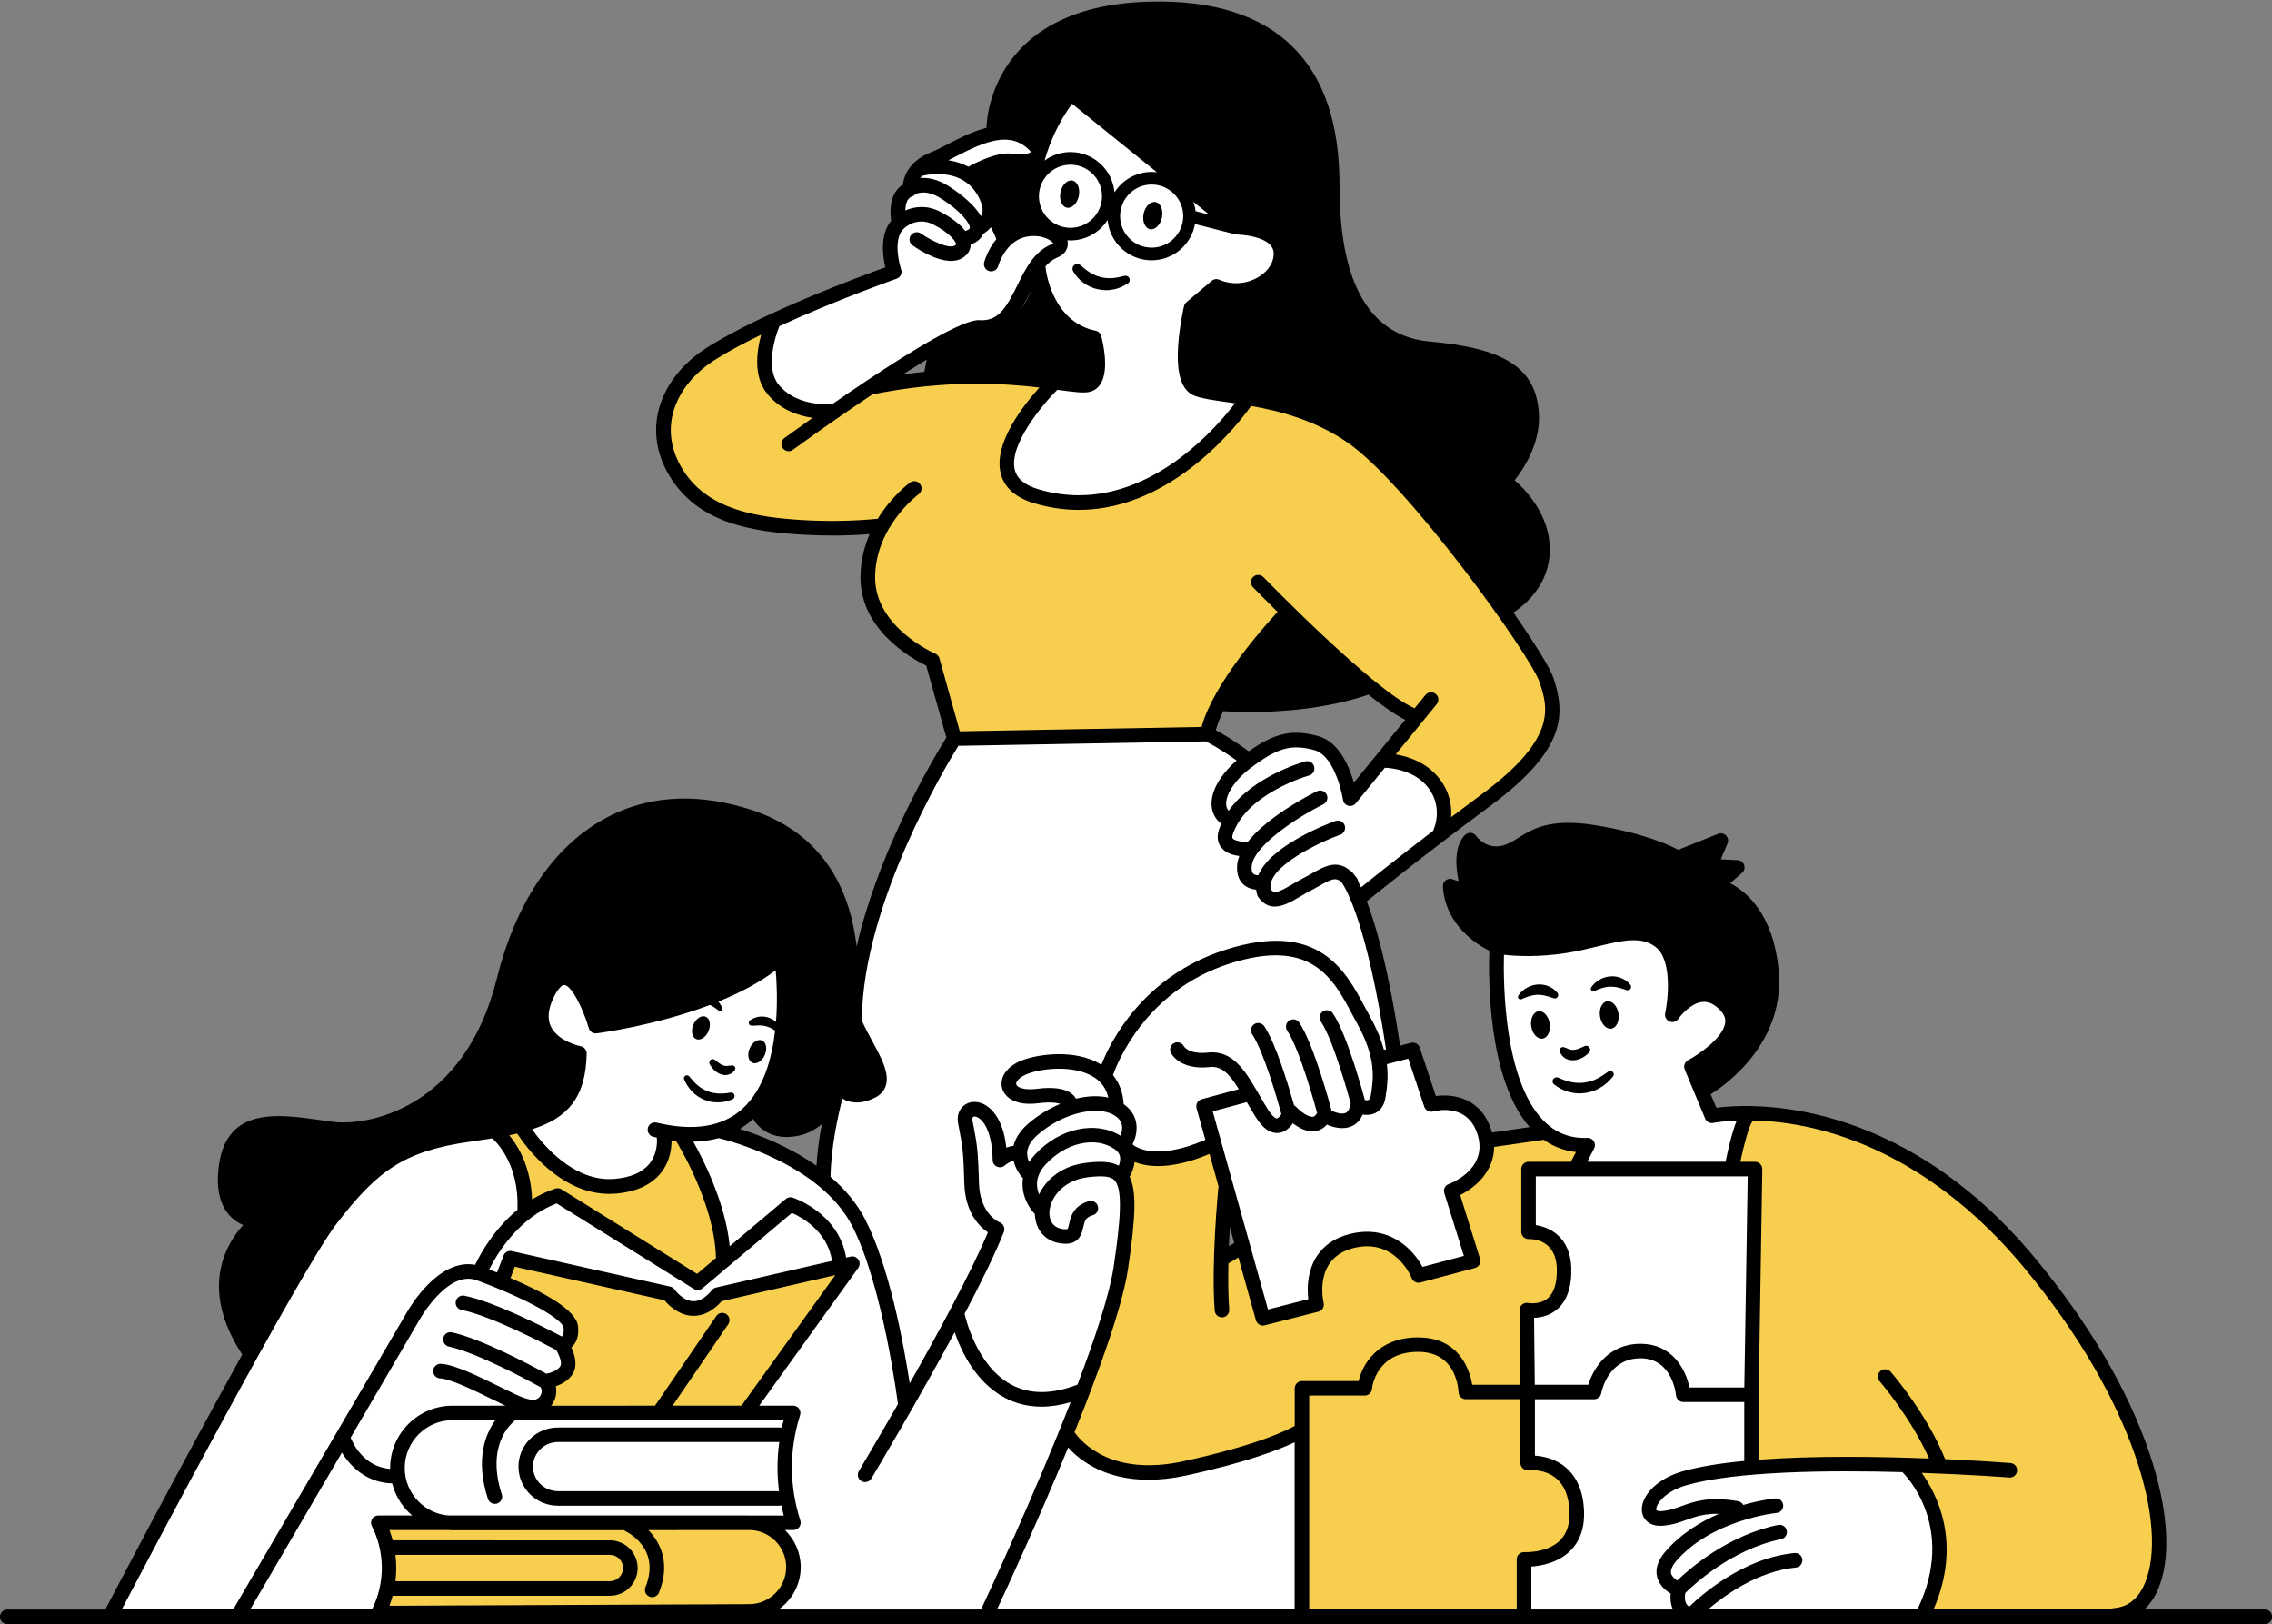
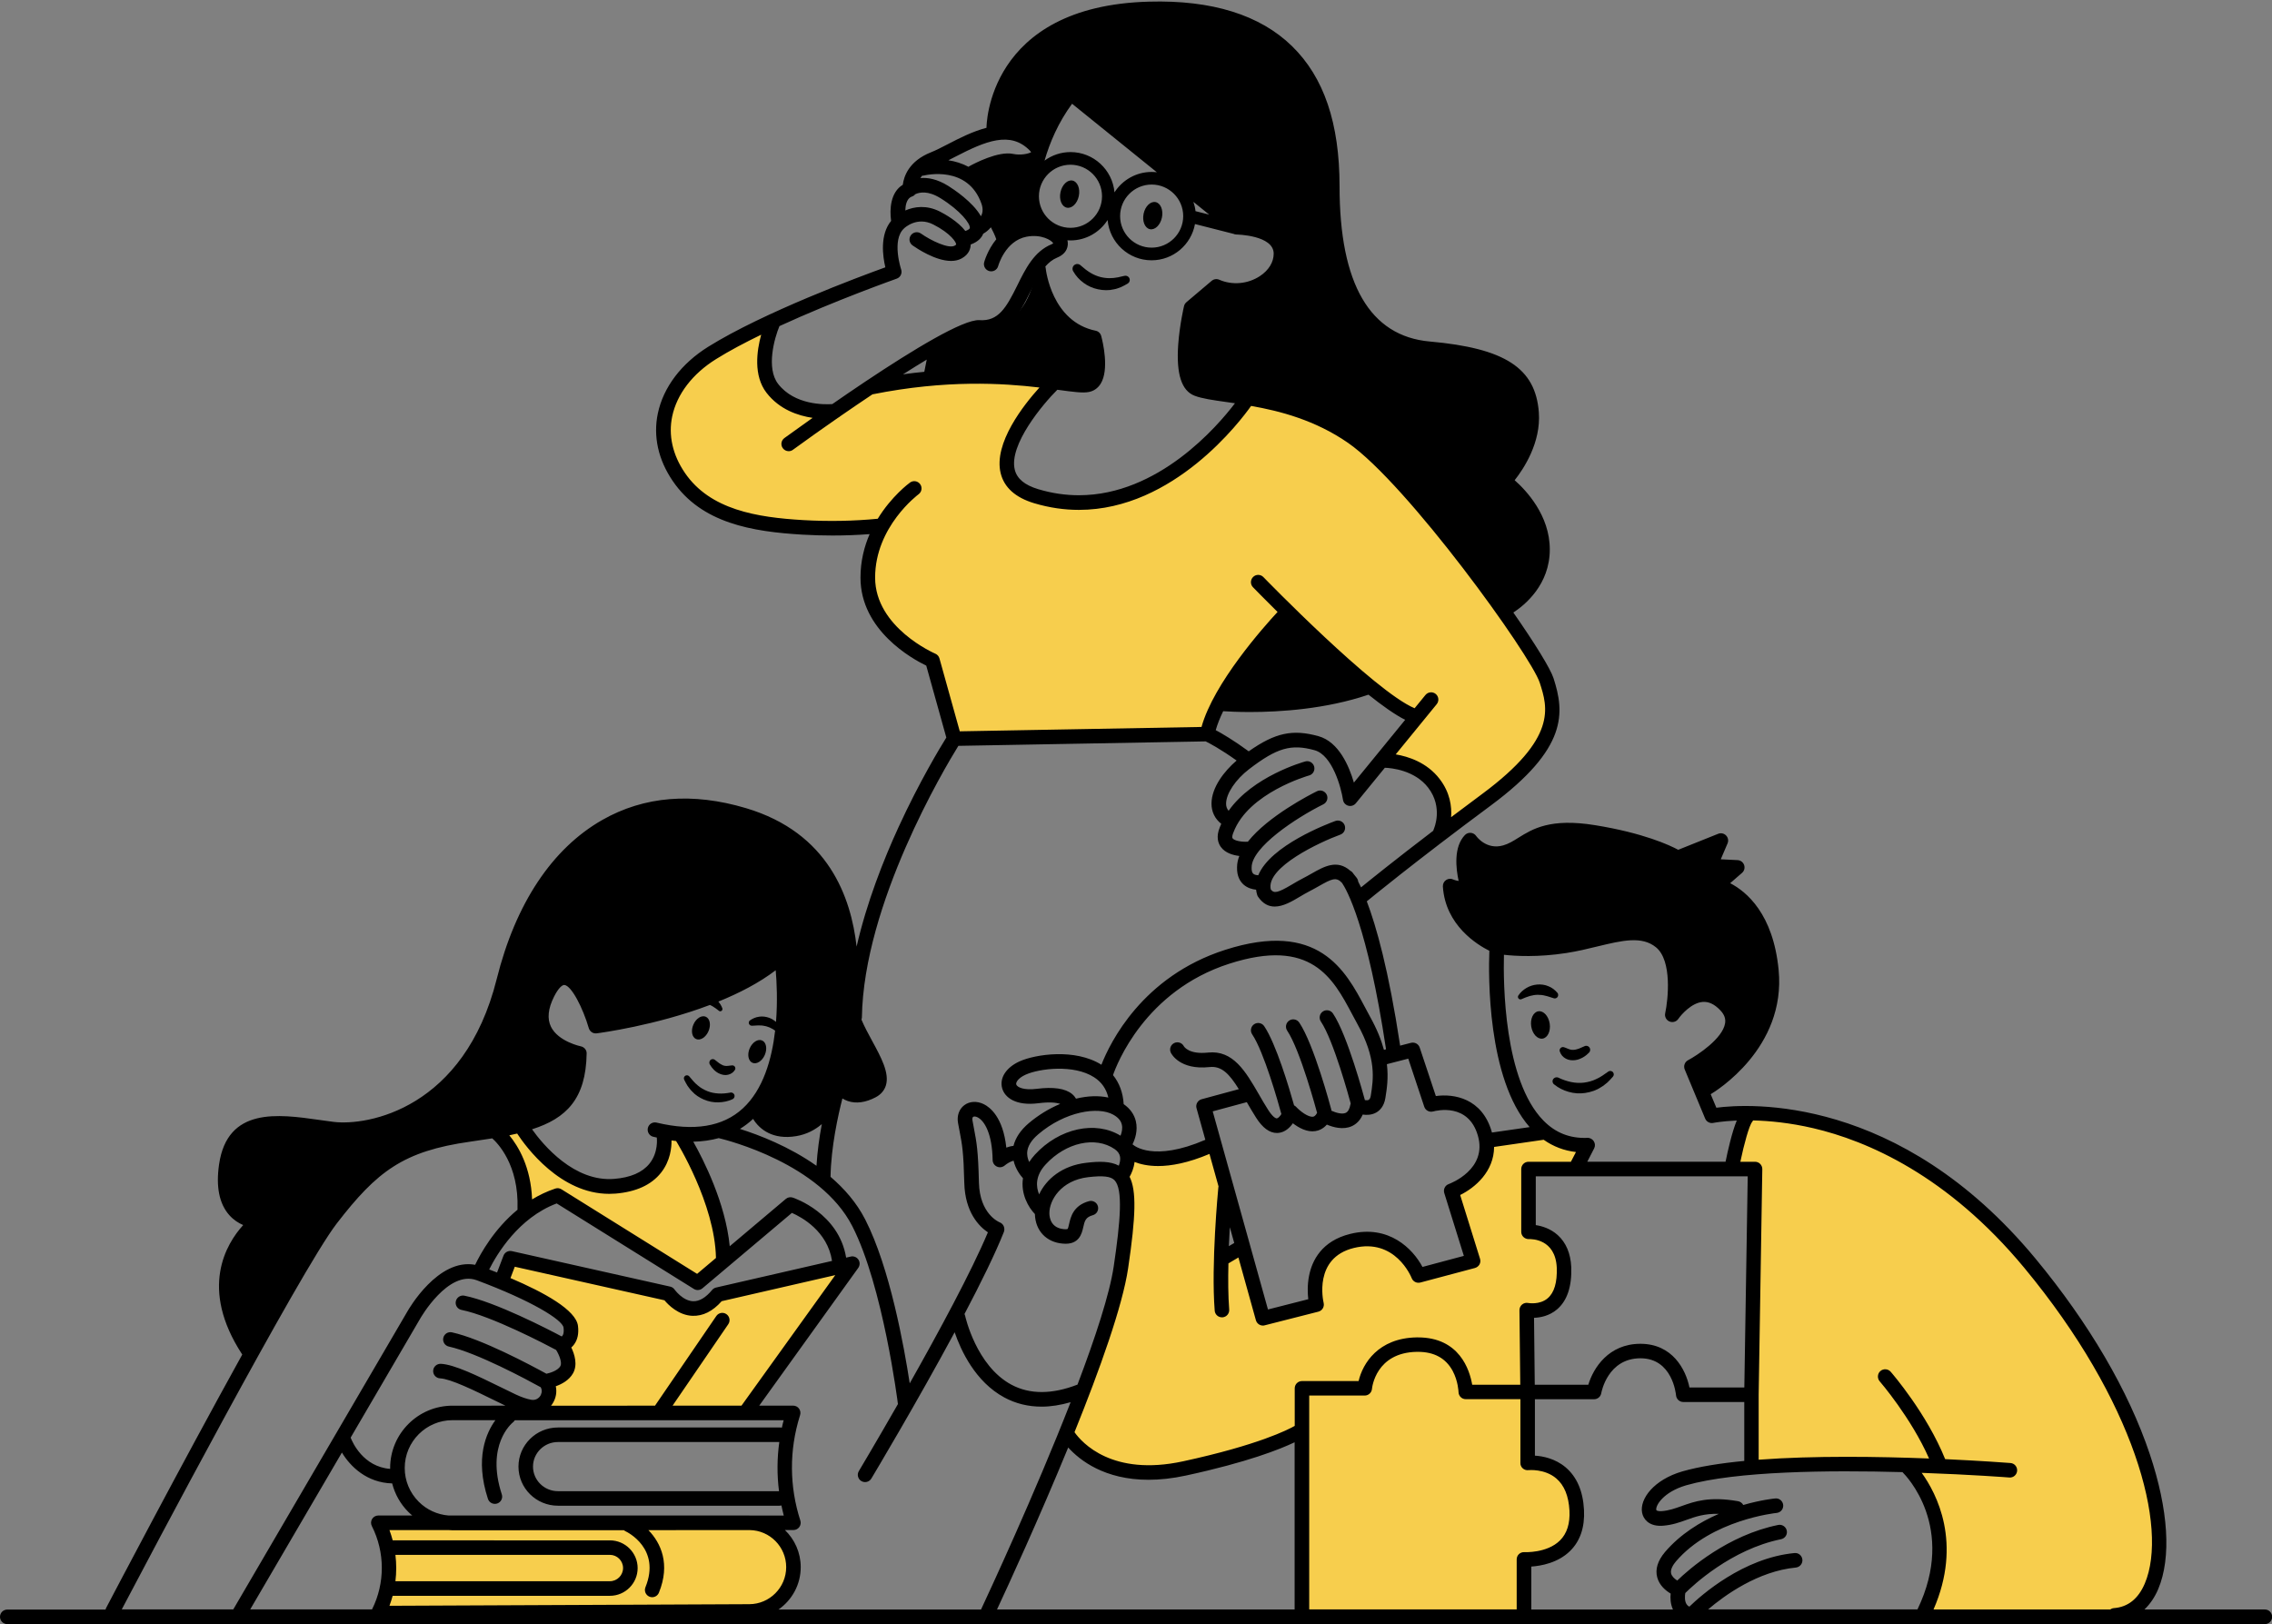
<svg xmlns="http://www.w3.org/2000/svg" height="335.1" preserveAspectRatio="xMidYMid meet" version="1.0" viewBox="0.0 -0.3 468.8 335.1" width="468.8" zoomAndPan="magnify">
  <rect x="0.0" y="-0.3" width="468.8" height="335.1" fill="#808080" stroke="none" />
  <g clip-rule="evenodd" fill-rule="evenodd">
    <g id="change1_1">
      <path d="M102.56,232.94l5.95-1.12c0,0,7.81,14.7,19.16,12.65 c11.35-2.05,9.12-10.98,9.12-10.98l4.84,1.3c0,0,8.74,15.63,7.81,22.88l-4.65,5.77l-29.4-16.19l-7.07,2.42 C108.32,249.69,109.07,239.83,102.56,232.94z M158,314.43l-80-0.56c0,0,4.47,10.23,0.37,18.6l75.72-0.19c0,0,9.86-2.6,9.67-9.12 S158,314.43,158,314.43z M143.86,269.5c-3.35,0.47-6.7-3.07-6.7-3.07l-31.72-6.7l-1.3,4.09c0,0,11.81,4.65,12.93,8.19 c1.12,3.53-0.37,5.21-0.37,5.21s1.3,2.05,0.93,5.02s-4.09,2.79-4.09,2.79l-1.86,6.33l42.98-0.93l20.28-29.58l-25.58,5.86 C149.35,266.71,147.21,269.04,143.86,269.5z M318.18,232.94c0,0,3.53,3.35,9.12,3.16l-1.12,4.09l-10.46,0.6l-0.56,12.84 c0,0,8.05-0.05,7.49,8.7s-7.49,7.91-7.49,7.91l0.84,17.02l-1.4,14.09c0,0,8.51-0.84,10.33,8.93c1.81,9.77-9.91,11.44-9.91,11.44 l0.7,11.44l-47.44-0.28l0.28-46.47l-0.23,9.4c0,0-13.21,5.4-22.51,6.51c-9.3,1.12-17.3,2.6-25.12-5.58c0,0,7.44-20.09,9.3-29.4 c1.86-9.3,3.35-20.65,2.23-24.19c-1.12-3.53,0.93-5.4,0.93-5.4s4.47,2.05,8.93,0.74s8.93-2.79,8.93-2.79l2.23,12.47l-0.74,11.16 l3.91-2.23l4.09,14.88l11.16-3.35c0,0-2.23-10.42,8.19-13.02c10.42-2.6,12.84,7.26,12.84,7.26l11.16-3.53l-3.72-13.58 c0,0,7.63-5.21,7.26-11.16L318.18,232.94z M302.7,286.31c-0.25-1.8-1.8-9.19-10.42-9.23C300.93,277.69,302.45,284.58,302.7,286.31z M443.58,303.08c-5.95-18.6-26.05-47.07-42.98-59.72c-15.18-11.34-35.16-14.7-38.7-14.33c-3.53,0.37-4.65,11.16-4.65,11.16 l4.79,1.02l-0.7,61.26l32.74,0.05c0,0,3.35,6.51,6.14,15.26c2.79,8.74-3.53,15.07-3.53,15.07l42.79-0.74 C451.39,326.9,443.58,303.08,443.58,303.08z M264.97,127.46c0,0-0.37-1.67,9.49,6.88c9.86,8.56,17.49,13.21,17.49,13.21l-6.14,8.56 c0,0,13.02,2.05,12.28,13.77c0,0,5.95-2.6,10.05-6.14c4.09-3.53,13.77-11.16,12.09-19.35c-1.67-8.19-20.28-32.56-24.56-38.33 c-4.28-5.77-21.95-24.37-38.7-24c0,0-18.05,24.93-35.91,21.4c-17.86-3.53-14.33-11.35-11.16-15.81c3.16-4.47,8-9.12,8-9.12 s-20.65-4.28-36.84,1.12l-10.23,5.77c0,0-17.12-2.98-12.09-18.42c0,0-15.81,3.91-21.58,18.23c0,0-5.58,27.35,43.16,23.26 c0,0-8.37,19.53,12.65,27.91l4.28,15.81l50.79-1.67C248.04,150.53,256.97,131.55,264.97,127.46z" fill="#F7CE4D" />
    </g>
    <g id="change2_1">
-       <path d="M115.95,228.29c2.79-3.16,2.98-10.98,2.98-10.98 s-8.56-1.86-6.7-8.56c1.86-6.7,3.53-9.3,5.95-6.51c2.42,2.79,4.84,9.12,4.84,9.12s9.67-1.49,17.67-4.47c8-2.98,20.09-9.3,20.09-9.3 s5.4,34.42-16.37,36.09l-7.63-0.19c0,0-0.56,8.56-7.44,10.6s-16.74-5.02-20.84-12.28C108.51,231.83,113.16,231.46,115.95,228.29z M300.14,245.78l3.72,13.58l-11.16,3.53c0,0-3.91-8.56-12.84-7.26c-8.93,1.3-8.19,13.02-8.19,13.02l-11.16,3.35l-9.52-36.25 c-0.37,0.27-6.98,4.91-17.82,2.02c0,0-0.19,0.93-0.19-3.16c0-3.92-0.51-4.77-1.7-6.14c1.42,3.62,1.7,4.04,1.7,6.14 c0,2.42-0.37,4.09-0.74,6.51c-0.37,2.42,1.3,5.4,0.93,9.86s-9.86,35.72-9.86,35.72l-0.93,4.09l-18.6,41.67l-46.33,0.19 c0,0,5.77-5.21,6.33-9.49c0.56-4.28-3.53-8.93-3.53-8.93l3.35-1.3l-75.16,0.37L78,313.87c0,0,4.84,10.05,0.37,18.6l-28.65-0.19 l21.02-35.72c0,0,0.05,1.9,1.73,3.85c-0.71-1.02-1.32-2.28-1.73-3.85c0,0,2.78-5.31,6.26-11.57l-27.29,47.3l-26.6-0.19 c0,0,21.95-42.98,38.51-71.63s40.93-27.53,40.93-27.53s4.47,6.7,5.21,9.67s2.23,6.33-0.93,8.56c-3.16,2.23-8.37,10.6-8.37,10.6 s-0.18,0.05-0.67,0.21c1.26,0.18,2.62,0.65,4.2,1.47c5.4,2.79,13.77,5.95,15.07,8.56c1.3,2.6-0.37,5.21-0.37,5.21 s2.05,2.05,0.93,5.02s-4.09,2.79-4.09,2.79s2.05,3.35-0.74,4.84c-0.73,0.39-2.59,0.65-4.92,0.83c21.61-0.01,55.71,0.47,55.71,0.47 l-8.93-0.74l18.23-25.3l0.56-4.09c0,0,0.04-0.24-0.19-0.98l-23.9,6.66c0,0-2.33,2.6-5.49,2.79c-3.16,0.19-6.7-3.07-6.7-3.07 l-31.72-6.7l-1.3,4.09l-4.56-1.86c0,0,4.65-11.91,15.81-14.7l28.56,16.93l19.26-15.81c0,0,0.52,0.17,1.33,0.56 c-0.8-0.39-1.33-0.56-1.33-0.56L150,258.99c0.19-9.3-9.67-25.3-9.67-25.3c2.42,1.49,8.74-0.93,8.74-0.93s8.93,3.72,16,7.26 c5.87,2.93,11.72,10.34,14.61,16.19c-1.15-3.15-2.46-5.98-3.91-7.44c-3.49-3.49-6.7-6.98-6.7-6.98l4.37-17.77 c0,0-0.56,4.93,4.65,1.86s-1.77-15.63-1.77-15.63s5.02-39.63,20.93-58.05l50.79-1.67l8.37,5.3c0,0-4.74,5.02-5.02,8.93 c-0.16,2.27,0.43,3.5,0.95,4.14c-0.37-0.69-0.62-2.16-0.02-5.35c1.12-5.95,11.35-10.98,11.35-10.98c12.28-2.42,16,10.6,16,10.6 l4.84-5.95c0,0,2.6-1.67,9.67,2.42c7.07,4.09,3.91,10.23,3.91,10.23l-17.61,14.49c1.83,2.99,3.25,6.97,3.56,10.53 c0.51,5.89,3.6,19.98,4.11,22.28l3.61-0.6l3.91,10.42c0,0,8.74-1.12,10.6,5.77C308.14,239.64,300.14,245.78,300.14,245.78z M83.8,296.9c-0.58,0.8-1.02,1.65-1.22,2.51C82.89,298.65,83.3,297.78,83.8,296.9z M83.23,274.21c1.63-2.68,3.15-5.04,4.39-6.7 C85.11,270.45,83.35,273.96,83.23,274.21z M163.37,311.91c-0.35-1.79-1.06-5.59-1.47-9.01c-0.14-1.16-0.1-2.47,0.03-3.79 c-0.32,2.35-0.44,4.74-0.03,6.39C162.63,308.4,163.12,310.67,163.37,311.91z M275.36,200.25c-1.17-1.38-2.35-2.41-3.46-2.84 c-0.19-0.07-0.39-0.14-0.59-0.21C272.7,197.97,274.07,199.02,275.36,200.25z M256.48,180.24c-0.28-0.67-0.46-1.41-0.58-2.12 C255.86,178.86,255.9,179.6,256.48,180.24z M253.77,196.85c-0.48,0.29-1.19,0.65-2.02,1.08c3.57-1.26,7.33-2.08,10.73-2.29 C258.79,195.48,255.39,195.89,253.77,196.85z M270.06,181.68c1.92-1.26,3.89-2.25,5.61-1.85c1.5,0.35,3.09,1.89,4.49,4.03 c-0.22-1.1-1.07-3.16-4.49-4.03C273.2,179.2,271.71,180.26,270.06,181.68z M263.66,185.56c0.18-0.03,0.37-0.08,0.57-0.15 C264.03,185.47,263.85,185.51,263.66,185.56z M253.07,169.5c0,0-1.67,3.91,1.4,5.3c0.64,0.29,1,0.64,1.22,1.03 c-0.01-0.35-0.01-0.57-0.01-0.57C252.32,174.34,253.07,169.5,253.07,169.5z M206.18,238.53l0.99-0.52 c-0.38-1.21-1.54-4.73-3.07-7.18c0.08,0.14,0.15,0.29,0.23,0.45C205.63,234.06,206.18,238.53,206.18,238.53z M202.52,250.72 c0.29,0.49,0.64,0.92,1.04,1.27C203.21,251.63,202.85,251.21,202.52,250.72z M211.35,234.45c1.08-1.18,2.48-2.58,3.96-3.62 C213.78,231.77,212.23,233,211.35,234.45z M219.72,228.67c0,0-0.85,0.31-2.02,0.87c3.78-1.44,5.18-1.99,1.7-2.73 C220.97,227.27,219.72,228.67,219.72,228.67z M208.6,224.76c-0.49-0.87-0.4-1.81,0.11-2.7C207.4,223.26,207.28,224.17,208.6,224.76 z M199.21,230.1c0.03-0.04,0.06-0.1,0.1-0.14c1.31-1.44,2.61-1.59,3.73-0.58c-0.77-0.82-1.59-1.27-2.43-1 C199.8,228.64,199.38,229.27,199.21,230.1z M164.57,248.96c0.11,0.05,0.23,0.12,0.35,0.18 C164.79,249.07,164.68,249.02,164.57,248.96z M186.65,289.32l11.16-18.23l8.19-17.3c0,0-0.46-0.19-1.1-0.64l-17.13,34.27 c0,0-2.79-14.09-4.33-18.98c-0.35-1.11-0.76-2.55-1.21-4.15C184.15,273.33,186.65,289.32,186.65,289.32z M214.64,288.46 c-2.47-0.22-5.3-1.05-8.27-3.05c-0.46-0.31-0.88-0.63-1.29-0.95c0.9,1.09,1.83,2.01,2.78,2.62 C209.71,288.27,212.2,288.57,214.64,288.46z M238.83,205.87c-2.03,1.65-3.97,3.52-5.58,5.63c-6.28,8.23-5.12,9.91-5.12,9.91 s-2.66-1.17-5.9-2.02c2.62,0.94,5.11,2.51,6.78,4.6c-0.52-1.4-0.89-2.58-0.89-2.58S232.93,212.1,238.83,205.87z M262.08,231.54 c-1.89-1.94-3.99-6.6-3.99-6.6S259.97,229.57,262.08,231.54z M265.9,229.41c0,0-0.37,2.98-2.42,2.98 C266.09,232.94,265.9,229.41,265.9,229.41z M271.85,231.7c-0.37,0.11-0.85,0.16-1.48,0.12C271,231.99,271.48,231.9,271.85,231.7z M284,227.71c-0.23,0.2-0.48,0.34-0.79,0.4C283.51,228.07,283.77,227.93,284,227.71z M285.07,217.69c0,0-0.26-0.62-0.7-1.64 c0.5,3.03,0.95,6.43,0.7,8.85C285.53,221.84,285.07,217.69,285.07,217.69z M400.23,317.78c-1.12,9.49-3.53,15.07-3.53,15.07 l-49.16,0.05l-33.07-0.28l0.56-10.88c0,0,9.07-1.12,10.05-9.63c0.98-8.51-9.49-11.3-9.49-11.3l0.42-13.53l12.98-0.84 c0,0,3.63-7.4,9.63-7.67c-7.12,0-9.63,7.67-9.63,7.67l-13.95,0.28l0.14-16.47c0,0,8.79-0.56,7.53-9.91s-7.53-6.7-7.53-6.7 l0.56-12.84l46.33,0.42l-0.56,45.77l-0.14,15.3c12.33-1.08,32.74,0.23,32.74,0.23S401.35,308.29,400.23,317.78z M340.75,279.06 c4.64,1.54,7.2,8.35,7.2,8.35S346.17,280.56,340.75,279.06z M340.01,310.58c0.12-0.34,0.34-0.72,0.68-1.17 c1.12-1.47,2.62-2.74,5.09-3.82c-1.55,0.44-2.86,0.9-3.69,1.36C340.02,308.09,339.6,309.45,340.01,310.58z M343.49,322.99 c-0.55,1.3-0.23,2.08,0.42,2.85C343.43,324.96,343.15,323.96,343.49,322.99z M344.48,321.44c-0.29,0.35-0.55,0.69-0.71,0.99 C343.95,322.14,344.2,321.8,344.48,321.44z M358.37,311.83c0,0-0.56-2.6-8.74-0.74c-4,0.91-6.79,1.28-8.33,1.06 c0.45,0.31,0.96,0.54,1.49,0.66c2.51,0.56,10.74-2.51,13.53-2.09c1.85,0.28,1.67,0.92,0.98,1.41 C357.66,312.01,358.01,311.91,358.37,311.83z M327.3,236.11c-0.19,0.56-1.12,4.09-1.12,4.09h31.07l3.35-10.05l-7.07-0.56 l-4.09-8.93c0,0,13.95-8.56,6.33-13.77s-10.05,1.86-10.05,1.86s2.42-10.6-2.42-14.7s-7.44-2.6-12.47-1.49 c-5.02,1.12-13.95,3.16-22.33,3.16c0,0,0.56,24.56,5.21,31.26C318.37,233.69,323.02,236.11,327.3,236.11z M237.25,303.83 c-9.67,0.56-17.12-8-17.12-8l-16.37,36.84h66.05l-1.49-36.84C268.32,295.83,246.93,303.27,237.25,303.83z M158.74,66.99 l25.49-11.35c0,0-0.93-3.35-0.19-7.63c0,0,1.3-3.72,1.3-6.14c0-2.42,1.67-2.79,2.79-5.02c1.12-2.23,2.05-3.35,4.65-4.47 c2.6-1.12,10.05-5.4,15.63-5.58c5.58-0.19,5.77,2.98,6.14,5.95c1.3-5.77,6.88-13.77,6.88-13.77l30.33,25.67c0,0,8,2.23,8.56,2.42 c0.56,0.19,6.33,1.86,2.79,8.37s-10.98,3.91-10.98,3.91l-5.02,2.79c0,0-1.3,4.09-2.05,6.7c-0.74,2.6-1.12,7.81,1.49,10.6 c2.6,2.79,10.42,2.6,10.42,2.6c-7.81,12.65-21.77,20.47-30.14,21.02s-18.6-0.74-18.79-7.63c-0.19-6.88,9.86-16.93,9.86-16.93 s3.72,2.42,7.44,0c3.72-2.42,0-8.93,0-8.93c-10.79-2.98-11.53-13.95-11.53-13.95s1.68-1.18,3.14-2.67 c-0.95,0.67-2.11,1.49-3.14,2.67c-2.42,2.79-3.54,7.07-6.51,10.05c-2.98,2.98-3.16,0.74-7.63,2.05s-28.84,17.67-28.84,17.67 C153.53,84.48,158.74,66.99,158.74,66.99z M200.79,35.74c2.05,0.93,3.91,7.81,3.91,7.81l2.05,5.21c0,0,0,0,5.02-1.67 c4.97-1.66,6.48,1.6,7.05,3.29c0.17-0.43,0.26-0.85,0.21-1.24c-0.37-2.6-6.51-3.72-6.51-3.72s0.66-6.11,1.83-11.64 c-0.99,1.2-5-0.64-7.04-0.64C204.88,33.13,198.74,34.8,200.79,35.74z" fill="#FFF" />
-     </g>
+       </g>
    <g id="change3_1">
      <path d="M51.39,279.08c0,0-6.7-12.09-4.09-18.79c2.6-6.7,5.21-8.37,5.21-8.37 s-7.81-1.86-5.95-9.67c1.86-7.81,4.28-10.23,9.3-10.6c5.02-0.37,10.79,2.42,18.6,0.56c7.81-1.86,15.81-4.47,22.14-13.58 s8.19-22.51,10.98-27.91c2.79-5.4,10.6-21.02,24-23.44c13.4-2.42,29.95,0.37,36.65,10.05c6.7,9.67,6.33,24.74,8,30.14 c1.67,5.4,2.23,7.26,4.09,11.35c1.86,4.09,1.49,7.07-2.23,7.07c-3.72,0-4.65-1.86-4.65-1.86s-2.05,7.63-8.37,8.19 c-6.33,0.56-8.56-3.35-8.56-3.35s4.47-9.3,5.21-15.44c0.74-6.14-0.19-14.51-0.19-14.51s-9.12,5.58-14.14,6.33 c-5.02,0.74-24.37,6.14-24.37,6.14s-2.42-10.79-6.14-9.67c-3.72,1.12-6.33,7.07-5.02,9.67s5.4,5.58,7.07,5.95 c0,0,2.05,8.56-4.65,12.28c-6.7,3.72-16.56,4.28-21.58,5.21c-5.02,0.93-13.58,3.35-18.79,9.3 C68.7,250.06,51.39,279.08,51.39,279.08z M299.77,183.83c0,0,3.16,11.72,13.02,11.72s19.91-4.28,25.3-3.35 c5.4,0.93,8,2.23,7.63,8.74c-0.37,6.51,0,7.81,0,7.81s6.33-6.14,10.05-1.86c3.72,4.28-0.56,9.67-5.58,12.28l0.93,5.77 c0,0,18.23-11.72,14.51-26.23s-10.42-16.19-10.42-16.19l2.98-3.72l-5.58-0.56l2.6-4.47l-8.93,2.79c0,0-12.28-6.14-22.88-5.21 c-10.6,0.93-10.42,5.21-15.07,4.47c-4.65-0.74-5.58-1.86-5.58-1.86l-0.56,8L299.77,183.83z M192.42,71.46l-0.19,6.51 c0,0,15.44-2.05,25.67,0.56c10.23,2.6,9.12-4.28,8.56-7.07c-0.56-2.79,0-1.12-4.28-4.28c-4.28-3.16-8.37-11.53-8.37-11.53 s-1.49,9.12-6.51,10.05C202.28,66.62,194.65,69.22,192.42,71.46z M200.79,35.74c0,0,3.72,5.21,3.91,7.81 c0.19,2.6,2.05,5.21,2.05,5.21l5.02-1.67c0,0,1.86-13.4,2.79-14.33c0.93-0.93-4.84,0-7.26,0.37 C204.88,33.5,200.79,35.74,200.79,35.74z M204.14,26.81c0,0,6.14-1.3,10.23,4.09l7.07-11.91l32.74,27.53c0,0,9.67,0,10.23,4.84 s-5.21,9.67-12.28,8l-5.95,4.28c0,0-4.47,14.14,0.37,15.81c4.84,1.67,20.65,2.23,30.33,9.12C286.56,95.46,310,125.6,310,125.6 s9.3-5.77,7.63-14.7s-6.88-11.53-6.88-11.53s7.81-9.12,4.47-17.86c-3.35-8.74-11.53-8.19-18.23-10.23s-16.37-1.49-19.16-13.77 c-2.79-12.28-2.6-22.51-2.98-28.84c-0.37-6.33-5.58-24-29.21-26.42S207.49,7.64,204.14,26.81z M264.97,127.46 c0,0-10.23,9.4-12.47,17.77c0,0,21.77,1.12,30.14-4.19C282.65,141.04,269.35,127.27,264.97,127.46z" fill="inherit" />
    </g>
  </g>
  <g>
    <g id="change3_2">
      <path d="M467.33,331.8h-24.85c1.15-1.1,2.12-2.5,2.84-4.2c2.74-6.47,2.12-16.39-1.76-27.93c-4.37-13.01-12.52-26.94-23.57-40.28 c-28.14-33.97-59.3-31.98-65.84-31.12l-1.17-2.79c1.03-0.61,15.58-9.51,14.02-25.63c-1.12-11.61-6.65-16.18-10-17.91l2.45-2.13 c0.46-0.4,0.63-1.04,0.43-1.62c-0.2-0.58-0.73-0.98-1.34-1.01l-3.48-0.17l1.4-3.28c0.24-0.56,0.12-1.2-0.31-1.64 c-0.42-0.43-1.07-0.57-1.63-0.34l-8.24,3.3c-1.8-0.97-7.16-3.46-17.15-5.08c-9.26-1.5-12.89,0.77-15.82,2.59 c-1.08,0.68-2.02,1.26-3.14,1.58c-3.47,0.99-5.5-1.83-5.58-1.94c-0.25-0.37-0.66-0.61-1.11-0.65c-0.46-0.04-0.89,0.13-1.21,0.45 c-2.38,2.47-1.85,6.94-1.3,9.47c-0.65-0.08-1.08-0.28-1.08-0.28c-0.48-0.24-1.05-0.21-1.5,0.09c-0.45,0.3-0.7,0.81-0.67,1.35 c0.51,8.01,7.12,12.03,9.59,13.26c-0.19,4.92-0.47,26.35,8.31,36.38l-7.78,1.12c-0.02-0.07-0.03-0.13-0.05-0.2 c-1.99-6.87-7.78-7.85-11.52-7.33l-3.33-10c-0.25-0.75-1.03-1.17-1.8-0.98l-2.24,0.58c-2.37-15.65-4.94-24.7-6.88-29.78 c0.01-0.01,0.02-0.01,0.03-0.02c0.1-0.08,9.83-8.1,25.57-19.76c15.95-11.82,15.21-19.17,12.93-26.26 c-0.63-1.96-3.83-7.15-8.29-13.55c2.39-1.56,7.52-5.75,7.52-13.02c0-7.04-4.87-12.18-7.25-14.28c1.86-2.35,5.45-7.76,4.99-14 c-0.68-9.14-6.98-13.24-22.49-14.62c-12.36-1.1-18.63-11.88-18.63-32.02c0-13.04-3.22-22.51-9.83-28.95 c-6.59-6.42-16.5-9.52-29.45-9.16c-33.48,0.87-33.57,25.77-33.57,26.02c0,0,0,0.01,0,0.01c-2.88,0.75-5.64,2.17-7.9,3.34 c-1.3,0.67-2.53,1.31-3.54,1.71c-4.59,1.81-5.62,5.01-5.83,6.71c-2.52,1.51-2.76,5.01-2.41,7.45c-2.35,2.86-1.73,7.31-1.19,9.58 c-5.33,1.93-25.15,9.29-36.53,16.38c-5.58,3.48-9.27,8.36-10.41,13.75c-1,4.73,0.07,9.56,3.07,13.96 c5.93,8.71,16.37,10.46,26.77,11.07c2.08,0.12,4.16,0.18,6.21,0.18c2.59,0,5.14-0.1,7.65-0.29c-1.12,2.58-1.89,5.59-1.89,8.98 c0,10.9,10.72,16.78,13.57,18.16l4.14,14.84c-1.24,1.99-5.57,9.13-9.88,18.53c-3.07,6.69-6.54,15.47-8.63,24.6 c-1.16-10.18-5.79-23.48-22.81-28.56c-11.06-3.3-21.05-2.48-29.68,2.44c-10.35,5.9-17.88,17.24-21.77,32.81 c-6.69,26.75-26.56,30.35-33.66,29.48c-0.98-0.12-1.99-0.26-3-0.41c-8.42-1.19-18.91-2.68-20.63,9.19 c-0.67,4.61,0.04,8.13,2.11,10.46c0.9,1.01,1.92,1.65,2.87,2.05c-3.51,3.87-9.1,13.06-0.24,26.65c0.02,0.02,0.04,0.04,0.05,0.06 c-12.63,22.82-27.15,50.49-28.1,52.31c-0.05,0.1-0.09,0.21-0.12,0.32H1.5c-0.83,0-1.5,0.67-1.5,1.5s0.67,1.5,1.5,1.5h465.83 c0.83,0,1.5-0.67,1.5-1.5S468.16,331.8,467.33,331.8z M417.69,261.31c22.79,27.51,29.76,53.58,24.87,65.12 c-1.34,3.16-3.48,4.87-6.37,5.09c-0.28,0.02-0.54,0.12-0.75,0.28h-36.48c5.99-13.74,0.63-23.94-2.44-28.19 c10.27,0.36,17.89,0.94,18.08,0.96c0.82,0.07,1.55-0.55,1.61-1.38c0.06-0.83-0.55-1.55-1.38-1.61c-0.64-0.05-5.94-0.45-13.47-0.8 c-3.8-9.42-10.93-17.68-11.24-18.03c-0.54-0.62-1.49-0.69-2.12-0.15c-0.62,0.54-0.69,1.49-0.15,2.12 c0.07,0.08,6.47,7.49,10.19,15.93c-10.34-0.4-23.75-0.61-35.16,0.25v-13.4l0.75-46.55c0.01-0.4-0.15-0.79-0.43-1.08 c-0.28-0.29-0.67-0.45-1.07-0.45h-3.03c0.77-3.67,1.82-7.5,2.45-8.24c0.07-0.09,0.13-0.19,0.18-0.29c3.36,0.08,7.58,0.48,12.4,1.6 C385.27,235.09,401.86,242.21,417.69,261.31z M352.43,331.8c3.44-2.93,10.31-7.9,18.12-8.65c0.82-0.08,1.43-0.81,1.35-1.64 s-0.8-1.44-1.64-1.35c-10.58,1.01-19.25,8.7-21.68,11.06c-0.33-0.17-0.5-0.38-0.6-0.54c-0.41-0.67-0.34-1.68-0.24-2.27 c1.5-1.5,9.45-9.01,19.77-11.11c0.81-0.17,1.34-0.96,1.17-1.77c-0.17-0.81-0.97-1.34-1.77-1.17 c-10.41,2.11-18.37,9.09-20.83,11.47c-0.52-0.33-1.09-0.83-1.26-1.43c-0.22-0.84,0.42-1.84,0.99-2.52 c7.39-8.62,20.65-9.99,20.78-10c0.82-0.08,1.43-0.81,1.35-1.64c-0.08-0.83-0.83-1.44-1.63-1.35c-0.25,0.02-2.96,0.3-6.61,1.35 c-0.21-0.39-0.59-0.69-1.06-0.78c-5.97-1.04-9,0.05-11.68,1.01c-1.38,0.49-2.57,0.92-4.09,1.04c-0.36,0.02-1.07,0.01-1.12-0.27 c-0.16-0.88,1.44-3.67,6.16-5.06c10.25-2.94,29.47-3.14,44.66-2.72c0.03,0.03,0.04,0.07,0.07,0.1 c0.47,0.46,11.18,11.26,3.01,28.22H352.43z M160.65,331.8c2.76-1.93,4.57-5.12,4.57-8.73v-0.01c0-3-1.25-5.71-3.26-7.65l1.76,0 c0.48,0,0.93-0.23,1.21-0.62s0.36-0.89,0.21-1.34c-2.27-7.04-2.31-14.5-0.11-21.56l0.06-0.2c0.14-0.46,0.06-0.95-0.22-1.34 c-0.28-0.38-0.73-0.61-1.21-0.61h-7l20.43-28.42c0.36-0.51,0.38-1.19,0.03-1.71c-0.35-0.52-0.97-0.77-1.58-0.63l-0.95,0.22 c-1.51-9.15-10.62-12.26-11.02-12.39c-0.49-0.16-1.04-0.06-1.43,0.28l-11.57,9.76c-0.87-8.93-5.44-17.89-7.52-21.57 c1.87-0.04,3.62-0.29,5.25-0.74c1.87,0.45,20.95,5.28,27.55,18.15c6.36,12.39,9.39,36.44,9.42,36.68c0,0.01,0.01,0.02,0.01,0.04 c-4.51,7.88-7.99,13.7-8.07,13.84c-0.43,0.71-0.19,1.63,0.52,2.06c0.24,0.14,0.51,0.21,0.77,0.21c0.51,0,1.01-0.26,1.29-0.73 c0.56-0.94,9.4-15.72,17.19-30.19c1.27,3.71,4.24,10.21,10.24,13.45c2.35,1.27,4.93,1.9,7.7,1.9c1.9,0,3.91-0.32,5.99-0.92 c-7.46,19.1-17.01,39.62-18.49,42.78H160.65z M51.62,331.8l18.93-32.38c1.74,2.89,5.14,6.23,10.37,6.37 c0.56,2.21,1.7,4.25,3.35,5.9c0.26,0.26,0.52,0.49,0.8,0.72h-7.01c-0.52,0-1.01,0.27-1.28,0.71c-0.27,0.45-0.29,1-0.06,1.46 c2.73,5.37,2.75,11.79,0.06,17.17l-0.02,0.04H51.62z M119.84,215.6c-0.05-0.01-4.64-0.98-6.15-4.03 c-0.82-1.66-0.61-3.75,0.63-6.22c0.92-1.84,1.72-2.44,2.13-2.41c1.49,0.14,3.85,4.81,5.04,8.91c0.21,0.71,0.89,1.17,1.63,1.07 c0.72-0.09,12.15-1.61,23.37-5.86c0.17,0.08,0.34,0.16,0.51,0.26c0.43,0.25,0.88,0.58,1.28,0.9l0.06,0.05 c0.12,0.1,0.28,0.13,0.43,0.07c0.24-0.08,0.36-0.34,0.28-0.58c-0.19-0.53-0.48-0.98-0.82-1.39c4.26-1.73,8.4-3.85,11.83-6.47 c0.21,2.48,0.4,6.4,0.06,10.66c-0.42-0.35-0.89-0.66-1.42-0.85c-0.66-0.24-1.4-0.33-2.08-0.22c-0.69,0.09-1.32,0.37-1.86,0.75 c-0.16,0.11-0.26,0.3-0.26,0.51c0.01,0.34,0.29,0.61,0.63,0.6l0.08,0c0.56-0.01,1.06-0.09,1.54-0.06 c0.48-0.01,0.93,0.07,1.37,0.18c0.45,0.12,0.89,0.31,1.32,0.56c0.16,0.1,0.33,0.21,0.5,0.33c-0.68,5.91-2.47,12.19-6.68,16.06 c-4.11,3.78-10.09,4.76-17.77,2.92c-0.81-0.2-1.62,0.3-1.81,1.11c-0.19,0.8,0.3,1.62,1.11,1.81c0.25,0.06,0.49,0.11,0.74,0.16 c0,0.03,0,0.06,0,0.09c0,0.03,0.37,2.96-1.53,5.31c-1.46,1.8-3.89,2.86-7.25,3.13c-8.25,0.68-14.64-6.97-16.97-10.23 c7.06-2.25,11.13-6.27,11.27-15.67C121.07,216.37,120.55,215.74,119.84,215.6z M168.47,240.25c-5.64-3.99-11.87-6.37-15.79-7.61 c0.92-0.57,1.8-1.22,2.61-1.97c0.04-0.03,0.07-0.07,0.1-0.1c1.32,2.17,4.09,4.37,8.91,3.56c2.15-0.36,3.88-1.3,5.27-2.48 C169.08,234.27,168.65,237.25,168.47,240.25z M106.71,233.6c1.85,2.81,8.92,12.44,18.99,12.44c0.43,0,0.86-0.02,1.3-0.05 c4.23-0.35,7.38-1.79,9.37-4.28c1.98-2.48,2.21-5.3,2.19-6.69c0.31,0.04,0.63,0.09,0.94,0.12c0,0,0,0.01,0.01,0.01 c0.08,0.13,8,12.86,8.22,24.12l-3.89,3.28l-27.99-17.45c-0.38-0.24-0.84-0.29-1.27-0.15c-1.74,0.58-3.34,1.35-4.79,2.24 c-0.25-6.68-2.84-10.97-4.7-13.23C105.64,233.84,106.19,233.72,106.71,233.6z M114.87,248.02l28.3,17.64 c0.24,0.15,0.52,0.23,0.79,0.23c0.35,0,0.69-0.12,0.97-0.35l18.47-15.57c2,0.87,7.35,3.77,8.28,9.91l-23.92,5.49 c-0.32,0.07-0.61,0.25-0.82,0.5c-1.32,1.59-2.63,2.37-3.93,2.33c-2.15-0.08-3.81-2.4-3.82-2.41c-0.21-0.31-0.54-0.53-0.9-0.61 l-32.67-7.32c-0.73-0.16-1.46,0.23-1.73,0.93l-1.33,3.48c-0.54-0.22-1.08-0.43-1.62-0.63 C102.51,258.51,106.99,250.97,114.87,248.02z M160.74,307.39h-45.62c-2.84,0-5.14-2.28-5.14-5.07c0-2.8,2.31-5.07,5.14-5.07h45.68 C160.33,300.62,160.31,304.02,160.74,307.39z M161.33,294.28c-0.09-0.02-0.19-0.03-0.28-0.03h-45.93c-4.49,0-8.14,3.62-8.14,8.07 c0,4.45,3.65,8.07,8.14,8.07h45.74c0.13,0,0.26-0.02,0.38-0.05c0.14,0.69,0.3,1.39,0.48,2.08l-7.05,0c-0.03,0-0.07-0.01-0.1-0.01 H92.54c-2.32-0.19-4.48-1.18-6.14-2.84c-1.86-1.86-2.89-4.34-2.89-6.97c0-5.43,4.42-9.86,9.86-9.86h8.85 c-1.9,2.6-4.28,7.87-1.54,16.24c0.21,0.63,0.79,1.03,1.43,1.03c0.15,0,0.31-0.02,0.47-0.07c0.79-0.26,1.22-1.11,0.96-1.89 c-3.34-10.2,2.06-14.67,2.31-14.87c0.16-0.12,0.28-0.27,0.37-0.43h55.48C161.55,293.25,161.45,293.76,161.33,294.28z M162.22,323.06L162.22,323.06c0,4.2-3.41,7.63-7.6,7.65l-74.26,0.33c0.25-0.68,0.47-1.37,0.66-2.06h44.83 c3.16,0,5.72-2.57,5.72-5.72s-2.57-5.72-5.72-5.72H81.03c-0.19-0.71-0.41-1.42-0.67-2.12h12.18c0.27,0.02,0.55,0.04,0.82,0.04 c0,0,0.01,0,0.01,0l35.37-0.02c0.1,0.09,0.21,0.17,0.34,0.23c0.3,0.14,7.35,3.54,4.1,11.54c-0.31,0.77,0.06,1.64,0.83,1.95 c0.18,0.08,0.38,0.11,0.56,0.11c0.59,0,1.15-0.35,1.39-0.94c2.4-5.9,0.42-10.25-2.17-12.9l20.9-0.01 C158.85,315.47,162.22,318.88,162.22,323.06z M81.59,320.53h44.25c1.5,0,2.72,1.22,2.72,2.72s-1.22,2.72-2.72,2.72H81.59 C81.81,324.17,81.81,322.34,81.59,320.53z M153,289.74h-14.22l11.49-16.8c0.47-0.68,0.29-1.62-0.39-2.08 c-0.68-0.47-1.62-0.29-2.08,0.39l-12.58,18.4c-0.02,0.03-0.03,0.07-0.05,0.1H113.7c0.12-0.15,0.24-0.3,0.34-0.47 c0.69-1.11,0.9-2.36,0.64-3.54c1.23-0.43,2.73-1.23,3.55-2.66c1-1.76,0.33-3.92-0.35-5.34c0.18-0.15,0.36-0.34,0.52-0.55 c0.77-0.99,1.06-2.3,0.86-3.91c-0.41-3.26-6.92-6.87-13.93-9.86l0.89-2.34l30.88,6.92c0.82,0.98,2.91,3.09,5.77,3.21 c2.17,0.07,4.18-0.92,6.04-3.02l23.44-5.38l-19.27,26.82C153.04,289.66,153.02,289.7,153,289.74z M98.38,263.87 c11.37,4.24,17.71,8.19,17.9,9.77c0.14,1.14-0.12,1.62-0.37,1.83c-2.71-1.44-13.7-7.14-20.1-8.42c-0.8-0.16-1.6,0.37-1.76,1.18 c-0.16,0.81,0.36,1.6,1.18,1.76c6.13,1.23,17.43,7.14,19.52,8.26c0.66,1.06,1.27,2.65,0.88,3.33c-0.52,0.91-2.04,1.4-2.88,1.58 c-3.28-1.8-13.43-7.22-19.49-8.54c-0.82-0.18-1.61,0.33-1.79,1.14c-0.18,0.81,0.33,1.61,1.14,1.79c5.79,1.27,16.15,6.84,18.97,8.4 c0.43,0.8,0.06,1.52-0.07,1.74c-0.32,0.52-0.99,1.01-1.9,0.84c-0.94-0.17-2.01-0.54-3.16-1.08c-1.02-0.48-2.12-1.02-3.23-1.57 c-4.66-2.28-9.49-4.65-12.27-4.77c-0.83-0.02-1.53,0.6-1.57,1.43c-0.04,0.83,0.6,1.53,1.43,1.57c2.16,0.1,7.11,2.52,11.08,4.47 c0.82,0.4,1.62,0.79,2.41,1.17H93.36c-7.09,0-12.86,5.77-12.86,12.86c0,0.06,0.01,0.12,0.01,0.18c-5.56-0.42-7.8-5.5-8.16-6.45 l14.34-24.54C86.75,271.69,92.48,261.68,98.38,263.87z M207.11,252.72c-0.16-0.37-0.46-0.66-0.83-0.8 c-0.17-0.07-4.13-1.71-4.29-8.21c-0.16-6.65-0.47-8.25-1.02-11.14c-0.1-0.5-0.2-1.05-0.31-1.67c-0.06-0.35-0.02-0.63,0.13-0.74 c0.15-0.11,0.48-0.13,0.9,0.08c1.46,0.71,3.04,3.41,3.13,8.84c0.01,0.58,0.36,1.1,0.89,1.34c0.53,0.24,1.15,0.15,1.6-0.23 c0.45-0.39,1.19-0.83,1.83-1c0.4,1.75,1.41,3.05,1.94,3.63c-0.49,3.19,1.09,5.98,2.46,7.39c0.09,3.44,2.37,5.84,5.79,6.1 c3.36,0.3,3.9-2.1,4.19-3.4c0.29-1.28,0.47-2.05,1.98-2.47c0.8-0.22,1.26-1.05,1.04-1.85c-0.22-0.8-1.05-1.26-1.85-1.04 c-3.23,0.9-3.77,3.28-4.09,4.7c-0.08,0.37-0.21,0.92-0.32,1.04c0,0-0.17,0.08-0.7,0.04c-2.7-0.21-3.03-2.33-3.05-3.23 c-0.05-2.72,2.39-6.84,7.99-7.5c3.08-0.36,4.66-0.18,5.44,0.62c1.79,1.84,1.23,8.43-0.15,17.76c-0.85,5.75-3.81,14.74-7.48,24.42 c-5.26,2.04-9.85,2.05-13.65,0.01c-7.27-3.91-9.5-14.08-9.53-14.19c-0.03-0.14-0.08-0.26-0.14-0.38 c3.36-6.38,6.35-12.45,8.14-16.96C207.28,253.5,207.26,253.08,207.11,252.72z M221.22,225.45c-1.39-1.16-3.86-1.52-7.32-1.08 c-2.63,0.34-4.05-0.33-4.21-0.91c-0.12-0.42,0.4-1.32,1.93-2.01c2.8-1.27,9.92-2.18,14.13,0.53c1.56,1,2.52,2.39,2.94,4.19 c-1.99-0.44-4.29-0.35-6.67,0.23C221.85,226.1,221.6,225.77,221.22,225.45z M281.63,226.7c-0.19-0.7-3.59-13.43-6.59-17.88 c-0.46-0.69-1.4-0.87-2.08-0.41c-0.69,0.46-0.87,1.4-0.41,2.08c2.62,3.89,5.85,15.78,6.15,16.9c-0.02,0.06-0.04,0.11-0.05,0.17 c-0.17,0.95-0.5,1.55-0.98,1.77c-0.77,0.35-2.04-0.04-2.94-0.44c-0.01-0.1-0.02-0.19-0.05-0.29c-0.14-0.55-3.57-13.42-6.59-17.9 c-0.46-0.69-1.4-0.87-2.08-0.41c-0.69,0.46-0.87,1.4-0.41,2.08c2.7,4.01,6.05,16.52,6.17,16.97c-0.38,0.7-0.71,0.76-0.83,0.78 c-0.99,0.15-2.67-1.13-3.51-2.04c-0.12-0.13-0.26-0.22-0.41-0.3c-1.03-3.67-3.73-12.72-6.16-16.33c-0.46-0.69-1.4-0.87-2.08-0.41 c-0.69,0.46-0.87,1.4-0.41,2.08c2.42,3.59,5.36,13.99,6.03,16.46c-0.31,0.48-0.67,0.86-0.93,0.89c-0.24,0.03-0.88-0.32-1.8-1.76 c-0.69-1.08-1.33-2.18-1.94-3.25c-2.72-4.69-5.29-9.12-10.47-8.57c-3.88,0.42-4.9-1.17-4.98-1.3c-0.37-0.72-1.24-1.02-1.98-0.67 c-0.75,0.35-1.07,1.25-0.71,2c0.07,0.15,1.79,3.63,7.99,2.96c2.5-0.27,4.08,1.41,6.04,4.56l-7.68,2.08 c-0.39,0.1-0.71,0.36-0.91,0.71c-0.2,0.35-0.25,0.76-0.14,1.14l1.82,6.52c-10.76,4.65-14.78,1.14-14.89,1.03 c-0.04-0.04-0.09-0.06-0.14-0.09c0.51-1.03,1.15-2.83,0.69-4.78c-0.34-1.41-1.18-2.59-2.51-3.52c-0.14-2.35-0.89-4.37-2.2-5.99 c0.71-2.06,6.51-17.37,24.01-22.99c16.9-5.43,21.38,3,25.33,10.43c0.36,0.68,0.71,1.34,1.06,1.97c4,7.21,3.33,11.42,2.79,14.81 c-0.05,0.33-0.17,0.74-0.42,0.88C282.27,226.74,281.95,226.75,281.63,226.7z M214.41,246.15c-0.64-1.54-0.86-3.78,1.35-6.18 c4.17-4.53,10.29-5.89,14.24-3.16c0.64,0.44,1,0.96,1.11,1.57c0.1,0.61-0.04,1.27-0.26,1.84c-1.7-0.91-3.94-0.92-6.69-0.59 C219.18,240.2,215.89,242.98,214.41,246.15z M229.7,229.7c1,0.56,1.58,1.22,1.77,2.03c0.2,0.82-0.01,1.67-0.26,2.31 c-5.16-3.16-12.64-1.56-17.66,3.9c-0.47,0.51-0.85,1.02-1.18,1.53c-0.23-0.47-0.4-1.03-0.42-1.64c0-0.08,0-0.15-0.01-0.23 c0.04-1.29,0.8-2.58,2.28-3.84C219.78,229.01,226.58,227.96,229.7,229.7z M220.41,298.38c2.41,2.66,7.53,6.66,16.57,6.66 c2.32,0,4.9-0.26,7.75-0.88c12.74-2.76,19.43-5.44,22.4-6.86v34.5h-61.41C207.96,327.01,214.36,313.11,220.41,298.38z M324.21,261.13c-0.14-2.82-1.08-5.03-2.79-6.58c-1.51-1.36-3.28-1.87-4.53-2.06v-10.06h43.73l-0.7,43.56H348.6 c-0.76-3.71-3.51-9.01-10.12-9.01c-6.55,0-9.71,4.98-10.75,8.45h-11.05l-0.15-13.81c1.33-0.05,3.15-0.4,4.72-1.72 C323.36,268.12,324.35,265.18,324.21,261.13z M314.2,302.68c0.32,0.29,0.74,0.42,1.17,0.37c0.03,0,3.35-0.34,5.76,1.72 c1.64,1.4,2.55,3.63,2.71,6.63c0.14,2.66-0.52,4.74-1.96,6.16c-2.68,2.66-7.3,2.41-7.34,2.41c-0.42-0.02-0.82,0.12-1.12,0.4 c-0.3,0.28-0.47,0.68-0.47,1.09v10.33h-42.81v-44.13h11.46c0.77,0,1.42-0.6,1.49-1.37c0.03-0.31,0.8-7.49,9.24-7.65 c0.08,0,0.16,0,0.25,0c3.35,0,5.75,1.32,7.16,3.93c1.14,2.12,1.21,4.35,1.21,4.37c0.02,0.82,0.68,1.47,1.5,1.47h11.27v13.15 C313.7,301.99,313.88,302.4,314.2,302.68z M315.95,322.95c2.02-0.14,5.52-0.75,8.03-3.23c2.08-2.05,3.04-4.9,2.86-8.46 c-0.2-3.88-1.48-6.83-3.79-8.79c-2.16-1.82-4.71-2.31-6.34-2.41v-11.64h12.21c0.73,0,1.35-0.52,1.48-1.24 c0.05-0.29,1.36-7.21,8.1-7.21c6.57,0,7.3,7.33,7.33,7.64c0.07,0.78,0.71,1.38,1.5,1.38h12.58v12.16 c-4.91,0.47-9.33,1.17-12.81,2.17c-5.84,1.71-8.79,5.65-8.28,8.48c0.25,1.36,1.38,2.74,3.79,2.74c0.17,0,0.34-0.01,0.52-0.02 c1.93-0.15,3.43-0.69,4.87-1.21c1.82-0.65,3.68-1.32,6.66-1.24c-3.82,1.66-7.91,4.14-11.11,7.88c-1.51,1.8-2.05,3.56-1.6,5.23 c0.45,1.68,1.78,2.75,2.77,3.34c-0.09,0.9-0.06,2.14,0.48,3.29h-29.23V322.95z M301.06,184.49c0.67,0.04,1.44-0.01,2.26-0.24 c0.39-0.11,0.72-0.38,0.91-0.74s0.23-0.78,0.1-1.17c-0.41-1.25-1.17-4.59-0.61-6.8c1.63,1.29,4.19,2.37,7.3,1.48 c1.52-0.44,2.73-1.19,3.9-1.92c2.76-1.72,5.61-3.49,13.75-2.18c11.66,1.88,16.65,5.01,16.7,5.04c0.41,0.26,0.92,0.32,1.37,0.13 l5.56-2.22l-0.83,1.93c-0.19,0.45-0.15,0.97,0.11,1.38c0.26,0.42,0.71,0.68,1.2,0.7l1.91,0.1l-1.51,1.31 c-0.43,0.37-0.6,0.96-0.46,1.51s0.59,0.97,1.14,1.09c0.36,0.08,8.8,2.06,10.17,16.23c1.26,13.05-9.96,21.07-12.21,22.54 l-0.93-2.23c2.38-1.45,7.34-4.94,8.02-9.11c0.3-1.89-0.31-3.7-1.78-5.24c-1.84-1.93-3.88-2.82-6.07-2.64 c-1.51,0.12-2.86,0.76-3.97,1.54c0.24-3.9-0.13-9.36-3.48-12.11c-4.07-3.35-9.24-2.1-14.71-0.79c-1.99,0.48-4.04,0.97-6.19,1.31 c-6.81,1.06-12.03,0.37-13.27,0.18c-0.03-0.01-0.05-0.03-0.08-0.04C309.07,193.41,302.63,190.75,301.06,184.49z M310.32,196.71 c2.38,0.27,7.05,0.54,12.86-0.36c2.27-0.35,4.39-0.86,6.43-1.36c5.13-1.24,9.18-2.21,12.1,0.19c3.34,2.75,2.49,10.75,1.88,13.6 c-0.15,0.7,0.22,1.41,0.88,1.69c0.66,0.28,1.43,0.06,1.83-0.53c0.63-0.91,2.75-3.32,5.02-3.5c1.25-0.1,2.44,0.46,3.64,1.72 c0.83,0.87,1.15,1.73,0.99,2.69c-0.51,3.17-5.7,6.58-7.65,7.62c-0.68,0.36-0.97,1.19-0.68,1.9l4.22,10.14 c0.28,0.67,0.99,1.04,1.7,0.89c0.04-0.01,1.8-0.36,4.82-0.49c-0.99,2.4-1.86,6.28-2.31,8.5h-28.53l1.41-2.74 c0.25-0.47,0.22-1.04-0.07-1.49c-0.29-0.45-0.81-0.73-1.33-0.69c-3.6,0.14-6.57-1.03-9.07-3.58 C310.31,222.59,310.17,202.56,310.32,196.71z M318.52,234.88c1.99,1.4,4.21,2.25,6.66,2.53l-1.04,2.01h-8.75 c-0.83,0-1.5,0.67-1.5,1.5v12.96c0,0.41,0.17,0.8,0.47,1.08c0.29,0.28,0.71,0.43,1.11,0.42c0.56-0.02,5.46-0.06,5.75,5.88 c0.11,3.05-0.52,5.18-1.88,6.33c-1.65,1.41-4,0.97-4.01,0.97c-0.44-0.09-0.91,0.02-1.26,0.31s-0.55,0.72-0.55,1.18l0.17,15.38 h-9.92c-0.52-3.05-2.63-9.77-11.19-9.77c-0.1,0-0.21,0-0.31,0c-7.88,0.15-11.09,5.37-11.94,9.01h-11.68c-0.83,0-1.5,0.67-1.5,1.5 v7.75c-1.34,0.77-7.53,3.95-23.04,7.31c-14.65,3.17-20.89-3.87-22.4-6.01c5.22-12.93,9.91-26.04,11.06-33.8 c1.61-10.84,1.74-16.04,0.31-18.9c0.39-0.68,0.88-1.78,1.02-3.06c1.15,0.45,2.75,0.84,4.87,0.84c2.67,0,6.17-0.63,10.59-2.5 l1.87,6.71c-0.02,0.07-0.04,0.14-0.04,0.21c-0.06,0.64-1.51,15.82-0.75,25.42c0.06,0.79,0.72,1.38,1.49,1.38c0.04,0,0.08,0,0.12,0 c0.83-0.06,1.44-0.79,1.38-1.61c-0.22-2.82-0.24-6.18-0.16-9.52l2.06-1.22l3.61,12.95c0.19,0.66,0.79,1.1,1.44,1.1 c0.12,0,0.25-0.01,0.37-0.05l11.08-2.82c0.8-0.2,1.28-1.01,1.09-1.81c-0.09-0.38-2.13-9.28,6.22-11.33 c8.52-2.09,11.82,5.89,11.95,6.23c0.28,0.71,1.04,1.09,1.78,0.9l11.27-3c0.39-0.11,0.73-0.37,0.93-0.72 c0.2-0.36,0.24-0.78,0.12-1.17l-4.1-13.17c3.1-1.53,6.97-4.85,7-9.92L318.52,234.88z M253.76,252.93l0.91,3.25l-1.11,0.65 C253.62,255.47,253.69,254.16,253.76,252.93z M293.88,228.07c0.25,0.76,1.06,1.18,1.83,0.97c0.74-0.2,7.28-1.79,9.23,4.98 c2.02,6.98-5.69,9.88-6.01,10c-0.76,0.27-1.16,1.09-0.92,1.86l4.04,12.96l-8.54,2.28c-1.99-3.75-6.93-8.77-14.89-6.82 c-5.91,1.45-7.89,5.51-8.51,8.65c-0.37,1.88-0.3,3.65-0.16,4.83l-8.32,2.12l-3.73-13.38c-0.01-0.05-0.02-0.1-0.04-0.15 l-7.63-27.35l7.03-1.9c0.6,1.04,1.23,2.12,1.92,3.2c1.33,2.1,2.77,3.16,4.29,3.16c0.12,0,0.24-0.01,0.36-0.02 c1.33-0.14,2.3-1.07,2.94-1.98c1.19,0.91,2.92,1.89,4.65,1.61c0.69-0.11,1.58-0.44,2.36-1.34c1.31,0.56,3.36,1.13,5.14,0.33 c0.75-0.34,1.67-1.02,2.26-2.4c0.81,0.12,1.8,0.1,2.71-0.38c0.74-0.39,1.68-1.24,1.97-3.05c0.3-1.88,0.65-4.12,0.31-6.97 l4.41-1.14L293.88,228.07z M280.84,182.8c-0.21-0.44-0.4-0.83-0.58-1.16c-0.02-0.26-0.11-0.51-0.27-0.74 c-0.23-0.31-0.45-0.59-0.67-0.84c-0.19-0.27-0.31-0.4-0.34-0.43c-0.1-0.11-0.23-0.18-0.35-0.25c-2.73-2.41-5.4-0.9-7.99,0.57 c-0.6,0.34-1.24,0.7-1.94,1.06c-0.72,0.37-1.4,0.77-2.07,1.17c-3.03,1.8-3.75,1.91-4.42,1.05c-1.08-4.57,10.23-9.81,14.35-11.31 c0.78-0.28,1.18-1.14,0.9-1.92c-0.28-0.78-1.14-1.18-1.92-0.9c-1.59,0.58-13.38,5.04-15.91,11.2c-0.34-0.01-0.77-0.08-1.04-0.32 c-0.24-0.22-0.36-0.64-0.33-1.3c0-4.14,9.08-10.18,14.8-13.02c0.74-0.37,1.05-1.27,0.68-2.01s-1.27-1.05-2.01-0.68 c-1.28,0.63-10.07,5.11-14.25,10.41c-0.04,0-0.07-0.01-0.11,0c-1.14,0.07-2.67-0.19-3.03-0.69c-0.2-0.28,0.04-0.92,0.17-1.23 c3.07-8.18,15.49-11.72,15.61-11.75c0.8-0.22,1.26-1.05,1.04-1.85c-0.22-0.8-1.06-1.27-1.84-1.04 c-0.5,0.14-10.82,3.07-15.81,10.18c-0.35-0.41-0.53-0.89-0.52-1.49c0.01-2.05,1.96-4.97,4.76-7.11c5.75-4.4,8.66-5.24,13.5-3.9 c3.68,1.02,5.48,7.73,5.86,10.23c0.09,0.59,0.52,1.07,1.09,1.22c0.57,0.16,1.18-0.04,1.56-0.5l5.99-7.33 c1.32,0.04,6.16,0.49,8.94,4.11c3.13,4.07,1.22,8.42,1.14,8.59c-0.05,0.1-0.08,0.2-0.1,0.3 C287.83,177.14,282.59,181.37,280.84,182.8z M279.6,140.77c-10.1,3-21.03,2.95-25.65,2.75c3.87-6.6,9.72-13.2,11.8-15.46 C269.74,131.94,274.83,136.74,279.6,140.77z M252.39,146.45c1.09,0.07,3.01,0.17,5.53,0.17c6.12,0,15.64-0.59,24.45-3.58 c2.87,2.29,5.51,4.16,7.57,5.19l-10.58,12.95c-0.98-3.37-3.11-8.42-7.32-9.58c-5.29-1.46-8.89-0.74-14.38,3.13 c-3.17-2.32-5.52-3.68-6.81-4.37C251.21,149.11,251.73,147.8,252.39,146.45z M237.22,3.03c12.12-0.31,21.29,2.48,27.28,8.31 c6.01,5.85,8.93,14.62,8.93,26.8c0,21.96,7.19,33.74,21.36,35.01c15.83,1.41,19.3,5.58,19.76,11.85 c0.51,6.83-5.17,12.88-5.22,12.93c-0.3,0.31-0.45,0.74-0.41,1.18c0.04,0.43,0.27,0.83,0.62,1.08c0.07,0.05,7.26,5.31,7.26,12.86 c0,5.95-4.39,9.39-6.25,10.58c-9.19-12.89-22.5-29.38-30.69-35.04c-9.42-6.52-19.61-7.95-26.36-8.9 c-2.53-0.35-4.71-0.66-5.93-1.13c-2.26-0.86-1.72-8.83-0.45-14.53l4.15-3.51c3.39,1.15,7.27,0.67,10.32-1.33 c2.68-1.75,4.22-4.36,4.22-7.15c0-5.24-6.15-6.81-10.16-6.94l-33.77-27.28c-0.64-0.52-1.59-0.42-2.11,0.22 c-2.63,3.25-4.49,6.69-5.81,10.01c-2.29-2-4.83-2.62-7.38-2.48C206.73,22.37,208.8,3.77,237.22,3.03z M186.32,76.94 c1.73-1.1,3.37-2.12,4.9-3.04l-0.5,2.52C189.29,76.56,187.83,76.72,186.32,76.94z M194.68,71.87c3.59-2.03,6.19-3.21,7.19-3.13 c6.12,0.43,8.56-4.46,10.7-8.79c0.28-0.56,0.55-1.11,0.83-1.64c0.31,1.12,0.76,2.45,1.42,3.83c2.13,4.44,5.48,7.36,9.71,8.52 c0.5,2.31,0.78,5.46,0.02,6.66c-0.15,0.24-0.29,0.31-0.46,0.34c-0.8,0.14-2.84-0.13-5.22-0.46c-5.23-0.72-13.72-1.86-25.05-1.05 L194.68,71.87z M218.47,80.16c2.95,0.4,4.9,0.67,6.17,0.43c1.03-0.19,1.87-0.77,2.45-1.68c1.85-2.93,0.44-8.75,0.13-9.89 c-0.15-0.55-0.59-0.97-1.15-1.08c-9.04-1.86-10.26-12.47-10.31-12.95c-0.01-0.11-0.03-0.21-0.06-0.31c0.7-0.8,1.48-1.43,2.42-1.82 c2.04-0.83,2.42-2.41,2.13-3.58c0.21,0.01,0.41,0.03,0.62,0.03c3.22,0,6.05-1.68,7.67-4.21c0.41,4.65,4.32,8.31,9.07,8.31 c4.47,0,8.19-3.23,8.96-7.48l7.94,2.02c0.19,0.08,0.39,0.14,0.6,0.14c0.08,0,7.7,0.13,7.7,3.95c0,1.76-1.04,3.45-2.86,4.64 c-2.49,1.63-5.69,1.91-8.37,0.74c-0.53-0.23-1.13-0.14-1.57,0.23l-5.21,4.41c-0.24,0.21-0.42,0.49-0.49,0.8 c-0.04,0.16-0.91,3.9-1.2,7.93c-0.43,6.08,0.68,9.54,3.39,10.57c1.54,0.59,3.76,0.9,6.58,1.3c0.55,0.08,1.14,0.16,1.74,0.25 c-3.6,4.74-15.8,18.98-32.21,18.98c-2.69,0-5.49-0.38-8.38-1.25c-2.79-0.84-4.38-2.15-4.84-4.01c-1.28-5.14,5.83-13.58,8.77-16.5 C218.27,80.13,218.38,80.15,218.47,80.16z M207.94,46.93c-0.81-1.86-1.92-3.59-1.98-3.69c-0.06-0.1-0.14-0.18-0.22-0.26 c0-0.66-0.12-1.38-0.38-2.17c-0.7-2-1.7-3.53-2.87-4.72c2.02-0.98,4.7-1.96,5.94-1.7c0.98,0.21,2.29,0.26,3.54,0.06 c-1.43,6.19-1.16,10.89-1.14,11.24c0,0,0,0,0,0.01C209.73,45.96,208.77,46.39,207.94,46.93z M195.66,38.06 c-2.29-1.43-4.23-1.75-5.75-1.62c0.1-0.16,0.21-0.32,0.34-0.47c0.11,0,0.23-0.01,0.34-0.04c0.37-0.09,9.14-2.2,11.94,5.85 c0.39,1.16,0.2,1.98-0.13,2.54C200.75,41.36,196.68,38.7,195.66,38.06z M193.93,43.35c-2.74-1.39-5.29-1.03-7.13-0.22 c0.03-1.06,0.26-2.18,1.01-2.7c0.04-0.02,0.08-0.05,0.12-0.07c0.09-0.05,0.18-0.1,0.29-0.13c0.27-0.09,0.48-0.26,0.65-0.46 c0.87-0.41,2.61-0.78,5.21,0.84c4.12,2.56,6.17,5.27,6.03,6.15c-0.03,0.17-0.33,0.4-0.92,0.6 C197.66,45.38,194.97,43.88,193.93,43.35z M246.68,43.27c-0.07-0.66-0.23-1.3-0.44-1.92l3.27,2.64L246.68,43.27z M244.14,44.29 c0,3.59-2.92,6.51-6.51,6.51s-6.51-2.92-6.51-6.51s2.92-6.51,6.51-6.51S244.14,40.7,244.14,44.29z M237.63,35.18 c-3.22,0-6.05,1.68-7.67,4.21c-0.41-4.65-4.32-8.31-9.07-8.31c-2.01,0-3.86,0.66-5.36,1.76c1.08-3.75,2.84-7.87,5.68-11.73 l17.49,14.13C238.34,35.21,237.98,35.18,237.63,35.18z M214.37,40.2c0-3.59,2.92-6.51,6.51-6.51s6.51,2.92,6.51,6.51 s-2.92,6.51-6.51,6.51S214.37,43.79,214.37,40.2z M212.55,30.83c0.1,0.11,0.17,0.2,0.21,0.27c-0.54,0.34-2.21,0.68-3.71,0.36 c-3.07-0.65-8.09,2.01-9.06,2.55c-0.06,0.03-0.1,0.07-0.15,0.11c-1.34-0.71-2.76-1.14-4.15-1.35c0.45-0.23,0.9-0.46,1.37-0.7 C203.37,28.8,208.53,26.63,212.55,30.83z M185.02,57.2c0.78-0.27,1.19-1.12,0.92-1.9c-0.02-0.06-2-6.08,0.58-8.45 c0.01-0.01,0.01-0.02,0.02-0.03c0.01,0,0.01-0.01,0.02-0.01c0.11-0.1,2.64-2.5,6.01-0.79c3.63,1.84,4.83,3.78,4.71,4.14 c-0.01,0.02-0.08,0.12-0.31,0.24c-1.25,0.67-4.84-1.03-6.94-2.51c-0.68-0.48-1.61-0.31-2.09,0.36c-0.48,0.68-0.32,1.61,0.36,2.09 c0.88,0.62,4.72,3.2,7.95,3.2c0.77,0,1.5-0.15,2.15-0.5c1.63-0.88,1.88-2.17,1.89-2.89c1.55-0.56,2.27-1.42,2.59-2.23 c0.5-0.27,1.07-0.71,1.58-1.32c0.42,0.79,0.85,1.69,1.11,2.47c-1.79,2.19-2.45,4.57-2.5,4.74c-0.21,0.8,0.27,1.62,1.07,1.83 c0.81,0.21,1.62-0.27,1.83-1.06c0.01-0.05,1.45-5.21,5.87-6.04c3.02-0.57,5.17,0.74,5.49,1.38c-0.06,0.04-0.16,0.1-0.32,0.17 c-3.63,1.47-5.41,5.06-7.12,8.54c-2.28,4.61-3.9,7.39-7.79,7.13c-3.31-0.23-13.84,6.2-23.42,12.59c-0.07,0.04-0.14,0.09-0.21,0.14 c-2.35,1.57-4.63,3.13-6.73,4.59c-1.61,0.11-7.78,0.23-11.18-4.16c-2.53-3.27-0.75-9.49,0.27-11.93 C172.49,61.63,184.84,57.27,185.02,57.2z M192.99,134.58c-0.12-0.05-12.42-5.37-12.42-15.7c0-10.52,8.87-17.12,8.96-17.19 c0.67-0.49,0.82-1.42,0.33-2.09c-0.49-0.67-1.42-0.82-2.09-0.33c-0.25,0.18-3.81,2.82-6.66,7.47c-4.95,0.48-10.1,0.58-15.34,0.28 c-9.63-0.56-19.26-2.13-24.46-9.76c-2.53-3.71-3.43-7.74-2.61-11.65c0.97-4.58,4.18-8.78,9.06-11.82c2.69-1.68,5.9-3.38,9.3-5.03 c-0.91,3.31-1.64,8.45,1.11,12c2.67,3.44,6.48,4.72,9.5,5.16c-2.61,1.85-4.68,3.34-5.82,4.17c-0.67,0.49-0.82,1.42-0.33,2.09 c0.29,0.4,0.75,0.62,1.21,0.62c0.31,0,0.62-0.09,0.88-0.29c3.05-2.22,6.2-4.45,9.31-6.61c0.17-0.08,0.32-0.18,0.45-0.31 c2.25-1.56,4.48-3.07,6.65-4.52c15.23-3.05,26.9-2.3,34.46-1.41c-3.21,3.54-9.53,11.5-8,17.7c0.73,2.94,3.05,5.01,6.89,6.17 c3.2,0.96,6.29,1.38,9.25,1.38c19.62,0,33.46-18.52,35.53-21.45c5.95,1.04,13.25,2.94,20,7.62c12.2,8.45,37.73,43.84,39.56,49.5 c1.64,5.09,3.68,11.41-11.86,22.93c-2.28,1.69-4.41,3.29-6.43,4.81c0.16-2.21-0.22-5.1-2.38-7.9c-2.63-3.42-6.48-4.63-9.05-5.06 l8.46-10.36c0.52-0.64,0.43-1.59-0.21-2.11c-0.64-0.52-1.58-0.43-2.11,0.21l-2.24,2.74c-8.27-3.45-30.97-26.82-31.2-27.06 c-0.58-0.6-1.53-0.61-2.12-0.03s-0.61,1.53-0.03,2.12c0.27,0.27,2.21,2.28,5.07,5.1c-2.91,3.14-13.18,14.69-15.69,23.73 l-49.88,0.9l-4.19-15.03C193.73,135.12,193.41,134.76,192.99,134.58z M197.75,153.6l51.03-0.92c0.75,0.37,3.01,1.55,6.38,3.95 c-2.53,2.16-5.17,5.54-5.18,8.87c-0.01,1.7,0.69,3.14,2.01,4.19c-0.1,0.22-0.19,0.44-0.28,0.67c-0.84,1.99-0.36,3.32,0.18,4.08 c0.91,1.27,2.53,1.73,3.83,1.88c-0.3,0.77-0.47,1.54-0.47,2.3c-0.07,1.92,0.69,3.02,1.34,3.6c0.82,0.73,1.81,0.98,2.59,1.06 c0.04,0.35,0.11,0.71,0.22,1.07c0.04,0.14,0.11,0.27,0.19,0.39c1.02,1.49,2.21,2.02,3.43,2.02c1.77,0,3.62-1.1,5.13-2 c0.62-0.37,1.27-0.75,1.9-1.08c0.74-0.38,1.42-0.76,2.05-1.12c2.69-1.53,3.61-1.97,4.81-0.68c0.89,1.3,5.23,8.73,9.08,34.33 l-0.43,0.11c-0.54-2-1.43-4.25-2.86-6.82c-0.34-0.62-0.68-1.26-1.03-1.92c-4.05-7.63-9.6-18.08-28.9-11.88 c-17.06,5.48-23.71,19.11-25.51,23.7c-5.45-3.43-13.68-2.15-16.9-0.69c-2.77,1.26-4.17,3.44-3.57,5.56 c0.53,1.88,2.78,3.67,7.48,3.07c2.42-0.31,3.78-0.11,4.49,0.14c-2.26,0.94-4.49,2.29-6.5,3.99c-1.69,1.44-2.73,3.01-3.14,4.67 c-0.52,0.05-1.02,0.19-1.48,0.36c-0.67-6.32-3.41-8.36-4.66-8.97c-1.42-0.69-2.93-0.61-4.03,0.23c-1.06,0.81-1.54,2.18-1.27,3.67 c0.12,0.63,0.22,1.19,0.32,1.7c0.54,2.83,0.81,4.24,0.97,10.65c0.15,6.08,3.07,8.99,4.87,10.2c-3.4,8.11-10.23,20.72-16.13,31.16 c-1.14-7.45-4.09-23.89-9.19-33.82c-1.77-3.46-4.31-6.36-7.15-8.79c0.1-6.13,1.56-12.71,2.45-16.17c0.33,0.2,0.69,0.39,1.11,0.53 c1.72,0.58,3.66,0.32,5.76-0.78c1.05-0.55,1.78-1.39,2.1-2.43c0.78-2.56-0.98-5.8-2.85-9.23c-0.8-1.47-1.61-2.97-2.18-4.34 c0.04-0.14,0.07-0.28,0.08-0.43C178.19,186.2,194.9,158.2,197.75,153.6z M54.14,252.85c0.54-0.38,0.76-1.06,0.56-1.68 c-0.2-0.62-0.78-1.04-1.43-1.04c0,0-0.01,0-0.01,0c-0.08-0.03-2.21-0.01-3.71-1.73c-1.43-1.65-1.89-4.34-1.36-8.01 c1.21-8.31,7.32-8.05,17.24-6.65c1.03,0.15,2.06,0.29,3.06,0.41c11.31,1.38,30.48-5.92,36.94-31.73 c3.69-14.75,10.72-25.45,20.34-30.93c7.9-4.5,17.09-5.23,27.34-2.17c21.99,6.57,21.23,27.94,20.94,35.98 c-0.03,0.73-0.05,1.35-0.05,1.82c0,2.68,1.68,5.77,3.31,8.75c1.42,2.61,3.03,5.57,2.62,6.92c-0.06,0.19-0.18,0.42-0.61,0.64 c-1.34,0.69-2.48,0.9-3.39,0.61c-1.03-0.33-1.5-1.22-1.51-1.23c0-0.01-0.01-0.01-0.01-0.02c-0.06-0.12-0.14-0.23-0.23-0.33 c-0.02-0.02-0.04-0.04-0.05-0.06c-0.09-0.09-0.19-0.17-0.31-0.24c-0.01,0-0.01-0.01-0.01-0.01c-0.09-0.05-0.19-0.1-0.3-0.13 c-0.03-0.01-0.05-0.01-0.08-0.02c-0.03-0.01-0.06-0.01-0.09-0.02c-0.12-0.02-0.24-0.03-0.35-0.02c-0.01,0-0.03,0-0.04,0 c0,0-0.01,0-0.01,0c-0.13,0.01-0.26,0.05-0.38,0.09c-0.03,0.01-0.07,0.03-0.1,0.04c-0.12,0.05-0.23,0.12-0.33,0.2 c-0.01,0.01-0.02,0.02-0.03,0.03c-0.09,0.08-0.17,0.17-0.24,0.27c-0.02,0.02-0.03,0.05-0.05,0.07c-0.07,0.11-0.12,0.22-0.16,0.35 c-0.01,0.02-0.03,0.08-0.05,0.16c-0.3,0.94-2.44,7.11-7.78,8c-4.44,0.74-5.88-1.99-6.26-3.03c8.2-10.94,5.31-30.5,5.17-31.4 c-0.08-0.55-0.46-1-0.99-1.19c-0.52-0.18-1.1-0.06-1.51,0.31c-4.23,3.9-10.38,6.83-16.48,8.98c-0.24,0.06-0.48,0.14-0.7,0.25 c-8.15,2.79-16.07,4.2-19.05,4.67c-1.07-3.27-3.58-9.48-7.26-9.81c-1.93-0.19-3.65,1.19-5.08,4.05c-1.68,3.35-1.89,6.34-0.64,8.89 c1.59,3.22,5.12,4.72,7.01,5.32c-0.56,10.17-6.52,11.99-21.39,14.08c-15.07,2.12-21.05,7.06-29.52,18.03 c-2.8,3.63-8.75,13.84-15.44,25.85C42.79,261.21,53.66,253.19,54.14,252.85z M69.48,252.16c8.31-10.77,13.73-14.94,27.56-16.89 c1.58-0.22,3.09-0.45,4.53-0.68c1.03,0.91,5.52,5.4,5.21,14.54c0,0.06,0.01,0.12,0.01,0.18c-4.85,4-7.65,9.07-8.75,11.37 c-7.65-1.42-13.71,9.16-13.97,9.61l-35.94,61.5H25.12C29.77,322.96,61.95,261.93,69.48,252.16z" fill="inherit" />
      <path d="M143.64,214.1c0.86,0.37,2.01-0.36,2.55-1.63c0.55-1.27,0.3-2.61-0.57-2.98c-0.86-0.37-2.01,0.36-2.55,1.63 C142.52,212.4,142.77,213.73,143.64,214.1z" fill="inherit" />
      <path d="M155.26,219c0.86,0.37,2.01-0.36,2.55-1.63c0.55-1.27,0.3-2.61-0.57-2.98c-0.86-0.37-2,0.36-2.55,1.63 S154.4,218.63,155.26,219z" fill="inherit" />
      <path d="M146.46,219.33c0.23,0.39,0.49,0.76,0.83,1.1c0.35,0.34,0.75,0.65,1.26,0.85c0.5,0.21,1.11,0.33,1.69,0.18 c0.59-0.15,1.06-0.45,1.4-0.99c0.07-0.11,0.11-0.25,0.09-0.39c-0.03-0.33-0.33-0.58-0.66-0.55l-0.38,0.04 c-0.24,0.02-0.55,0.09-0.76,0.08c-0.22,0-0.45-0.02-0.7-0.11c-0.25-0.09-0.52-0.27-0.81-0.44c-0.27-0.21-0.56-0.43-0.86-0.67 l-0.05-0.04c-0.23-0.18-0.55-0.21-0.81-0.05C146.37,218.54,146.26,218.98,146.46,219.33z" fill="inherit" />
      <path d="M141.87,223.76c0.3,0.38,0.56,0.8,0.93,1.14c0.66,0.75,1.55,1.3,2.47,1.7c0.94,0.4,1.96,0.59,2.96,0.56 c1.01-0.03,1.95-0.2,2.92-0.65c0.29-0.13,0.47-0.45,0.41-0.79c-0.07-0.39-0.45-0.65-0.84-0.58l-0.1,0.02 c-0.73,0.13-1.59,0.23-2.37,0.17c-0.79-0.04-1.56-0.19-2.28-0.48c-0.71-0.29-1.41-0.67-2.01-1.2c-0.63-0.5-1.15-1.15-1.7-1.8 l-0.04-0.05c-0.18-0.22-0.5-0.29-0.77-0.16c-0.31,0.16-0.43,0.54-0.27,0.85C141.39,222.92,141.61,223.35,141.87,223.76z" fill="inherit" />
-       <path d="M331.61,206.31c-1.05,0.16-1.71,1.56-1.47,3.11c0.24,1.56,1.29,2.69,2.34,2.53c1.05-0.16,1.71-1.56,1.47-3.11 C333.71,207.28,332.66,206.15,331.61,206.31z" fill="inherit" />
      <path d="M319.76,210.9c-0.24-1.56-1.29-2.69-2.34-2.53c-1.05,0.16-1.71,1.56-1.47,3.11c0.24,1.56,1.29,2.69,2.34,2.53 C319.34,213.85,320,212.46,319.76,210.9z" fill="inherit" />
      <path d="M323.1,218.15c0.6,0.32,1.31,0.38,1.92,0.3c0.63-0.08,1.15-0.32,1.63-0.58c0.47-0.27,0.87-0.61,1.23-0.97 c0.23-0.23,0.31-0.59,0.17-0.91c-0.18-0.42-0.67-0.61-1.08-0.43l-0.06,0.03c-0.4,0.17-0.77,0.34-1.13,0.49 c-0.36,0.11-0.71,0.23-1.02,0.24c-0.31,0.04-0.56,0-0.81-0.07c-0.24-0.05-0.55-0.21-0.81-0.31l-0.41-0.15 c-0.14-0.05-0.3-0.06-0.45-0.01c-0.36,0.12-0.56,0.51-0.44,0.87C322.07,217.35,322.49,217.82,323.1,218.15z" fill="inherit" />
      <path d="M320.53,222.3c-0.28,0.35-0.23,0.87,0.13,1.15c0.94,0.75,1.92,1.24,3.03,1.55c1.09,0.31,2.27,0.4,3.42,0.22 c1.14-0.18,2.27-0.54,3.21-1.17c0.5-0.27,0.91-0.65,1.35-0.99c0.4-0.38,0.77-0.78,1.13-1.19c0.22-0.24,0.25-0.61,0.05-0.89 c-0.23-0.32-0.68-0.4-1-0.17l-0.06,0.04c-0.79,0.56-1.55,1.12-2.39,1.49c-0.82,0.41-1.69,0.63-2.56,0.75 c-0.87,0.11-1.77,0.06-2.65-0.12c-0.87-0.18-1.8-0.5-2.56-0.87l-0.1-0.05C321.19,221.91,320.78,222,320.53,222.3z" fill="inherit" />
      <path d="M318.85,205.16c0.54,0.1,1.06,0.33,1.68,0.5l0.09,0.03c0.21,0.06,0.45,0.02,0.64-0.14c0.3-0.25,0.34-0.69,0.09-0.99 c-0.48-0.57-1.09-1.06-1.83-1.35c-0.72-0.32-1.56-0.43-2.35-0.36c-0.8,0.07-1.57,0.32-2.23,0.72c-0.66,0.4-1.21,0.88-1.65,1.55 c-0.09,0.14-0.11,0.32-0.04,0.49c0.11,0.26,0.42,0.38,0.68,0.27l0.08-0.04c0.54-0.23,1.12-0.48,1.67-0.63 c0.55-0.15,1.09-0.24,1.62-0.24C317.81,204.97,318.33,205.01,318.85,205.16z" fill="inherit" />
-       <path d="M328.96,204.2l0.08-0.04c0.54-0.23,1.12-0.48,1.67-0.63c0.55-0.15,1.09-0.24,1.62-0.24c0.52,0.01,1.04,0.04,1.56,0.19 c0.54,0.1,1.06,0.33,1.68,0.5l0.09,0.03c0.21,0.06,0.45,0.02,0.64-0.14c0.3-0.25,0.34-0.69,0.09-0.99 c-0.48-0.57-1.09-1.06-1.83-1.35c-0.72-0.32-1.56-0.43-2.35-0.36c-0.8,0.07-1.57,0.32-2.23,0.72c-0.66,0.4-1.21,0.88-1.65,1.55 c-0.09,0.14-0.11,0.32-0.04,0.49C328.4,204.19,328.7,204.31,328.96,204.2z" fill="inherit" />
      <path d="M229.82,59.4c0.54-0.07,1.02-0.3,1.51-0.47c0.47-0.21,0.92-0.46,1.36-0.72c0.3-0.18,0.48-0.53,0.41-0.89 c-0.08-0.47-0.53-0.79-1-0.71l-0.14,0.02c-0.44,0.07-0.85,0.22-1.26,0.29c-0.42,0.04-0.82,0.16-1.23,0.15 c-0.81,0.08-1.59-0.02-2.33-0.19c-0.75-0.18-1.47-0.49-2.15-0.9c-0.67-0.4-1.37-0.95-1.91-1.44l-0.12-0.11 c-0.31-0.28-0.78-0.35-1.16-0.13c-0.47,0.27-0.64,0.88-0.37,1.35c0.58,1.01,1.27,1.76,2.15,2.41c0.87,0.64,1.89,1.11,2.98,1.33 C227.65,59.62,228.78,59.66,229.82,59.4z" fill="inherit" />
      <path d="M222.6,40.15c0.32-1.54-0.26-2.97-1.3-3.19c-1.04-0.22-2.15,0.85-2.48,2.4s0.26,2.97,1.3,3.19 C221.17,42.77,222.28,41.69,222.6,40.15z" fill="inherit" />
      <path d="M235.97,43.8c-0.32,1.54,0.26,2.97,1.3,3.19c1.04,0.22,2.15-0.85,2.48-2.4c0.32-1.54-0.26-2.97-1.3-3.19 C237.4,41.19,236.29,42.26,235.97,43.8z" fill="inherit" />
    </g>
  </g>
</svg>